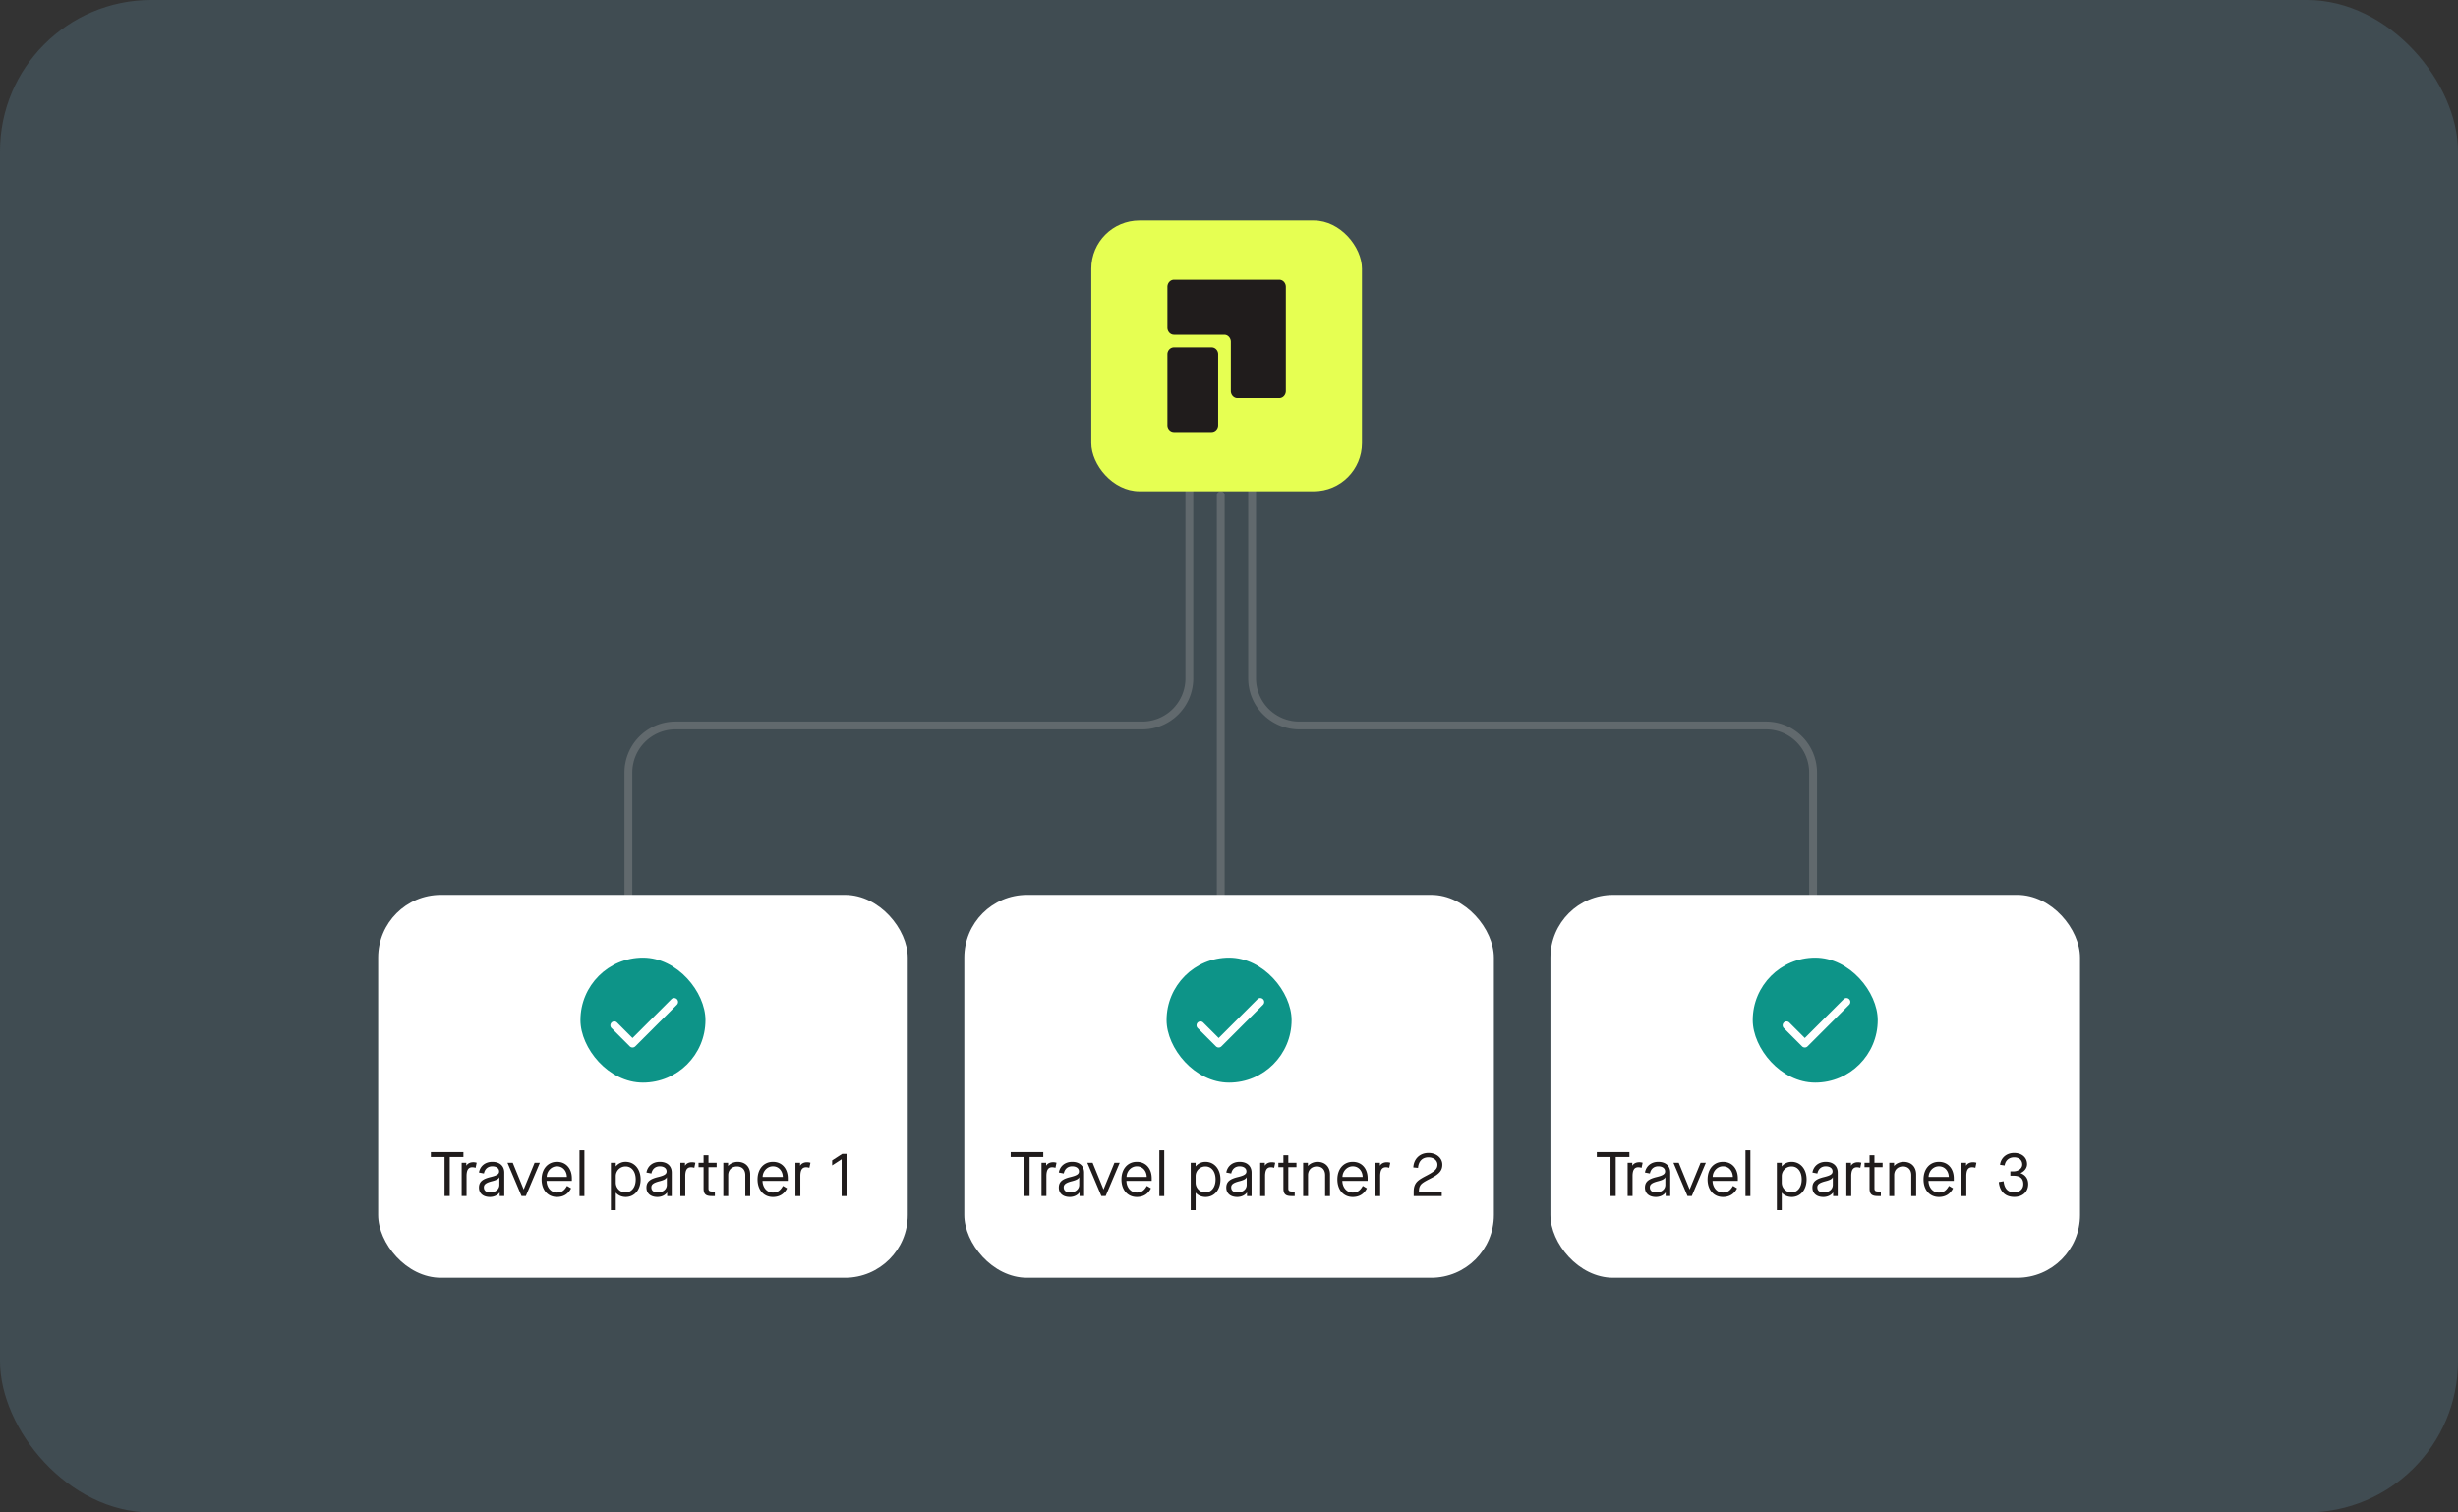
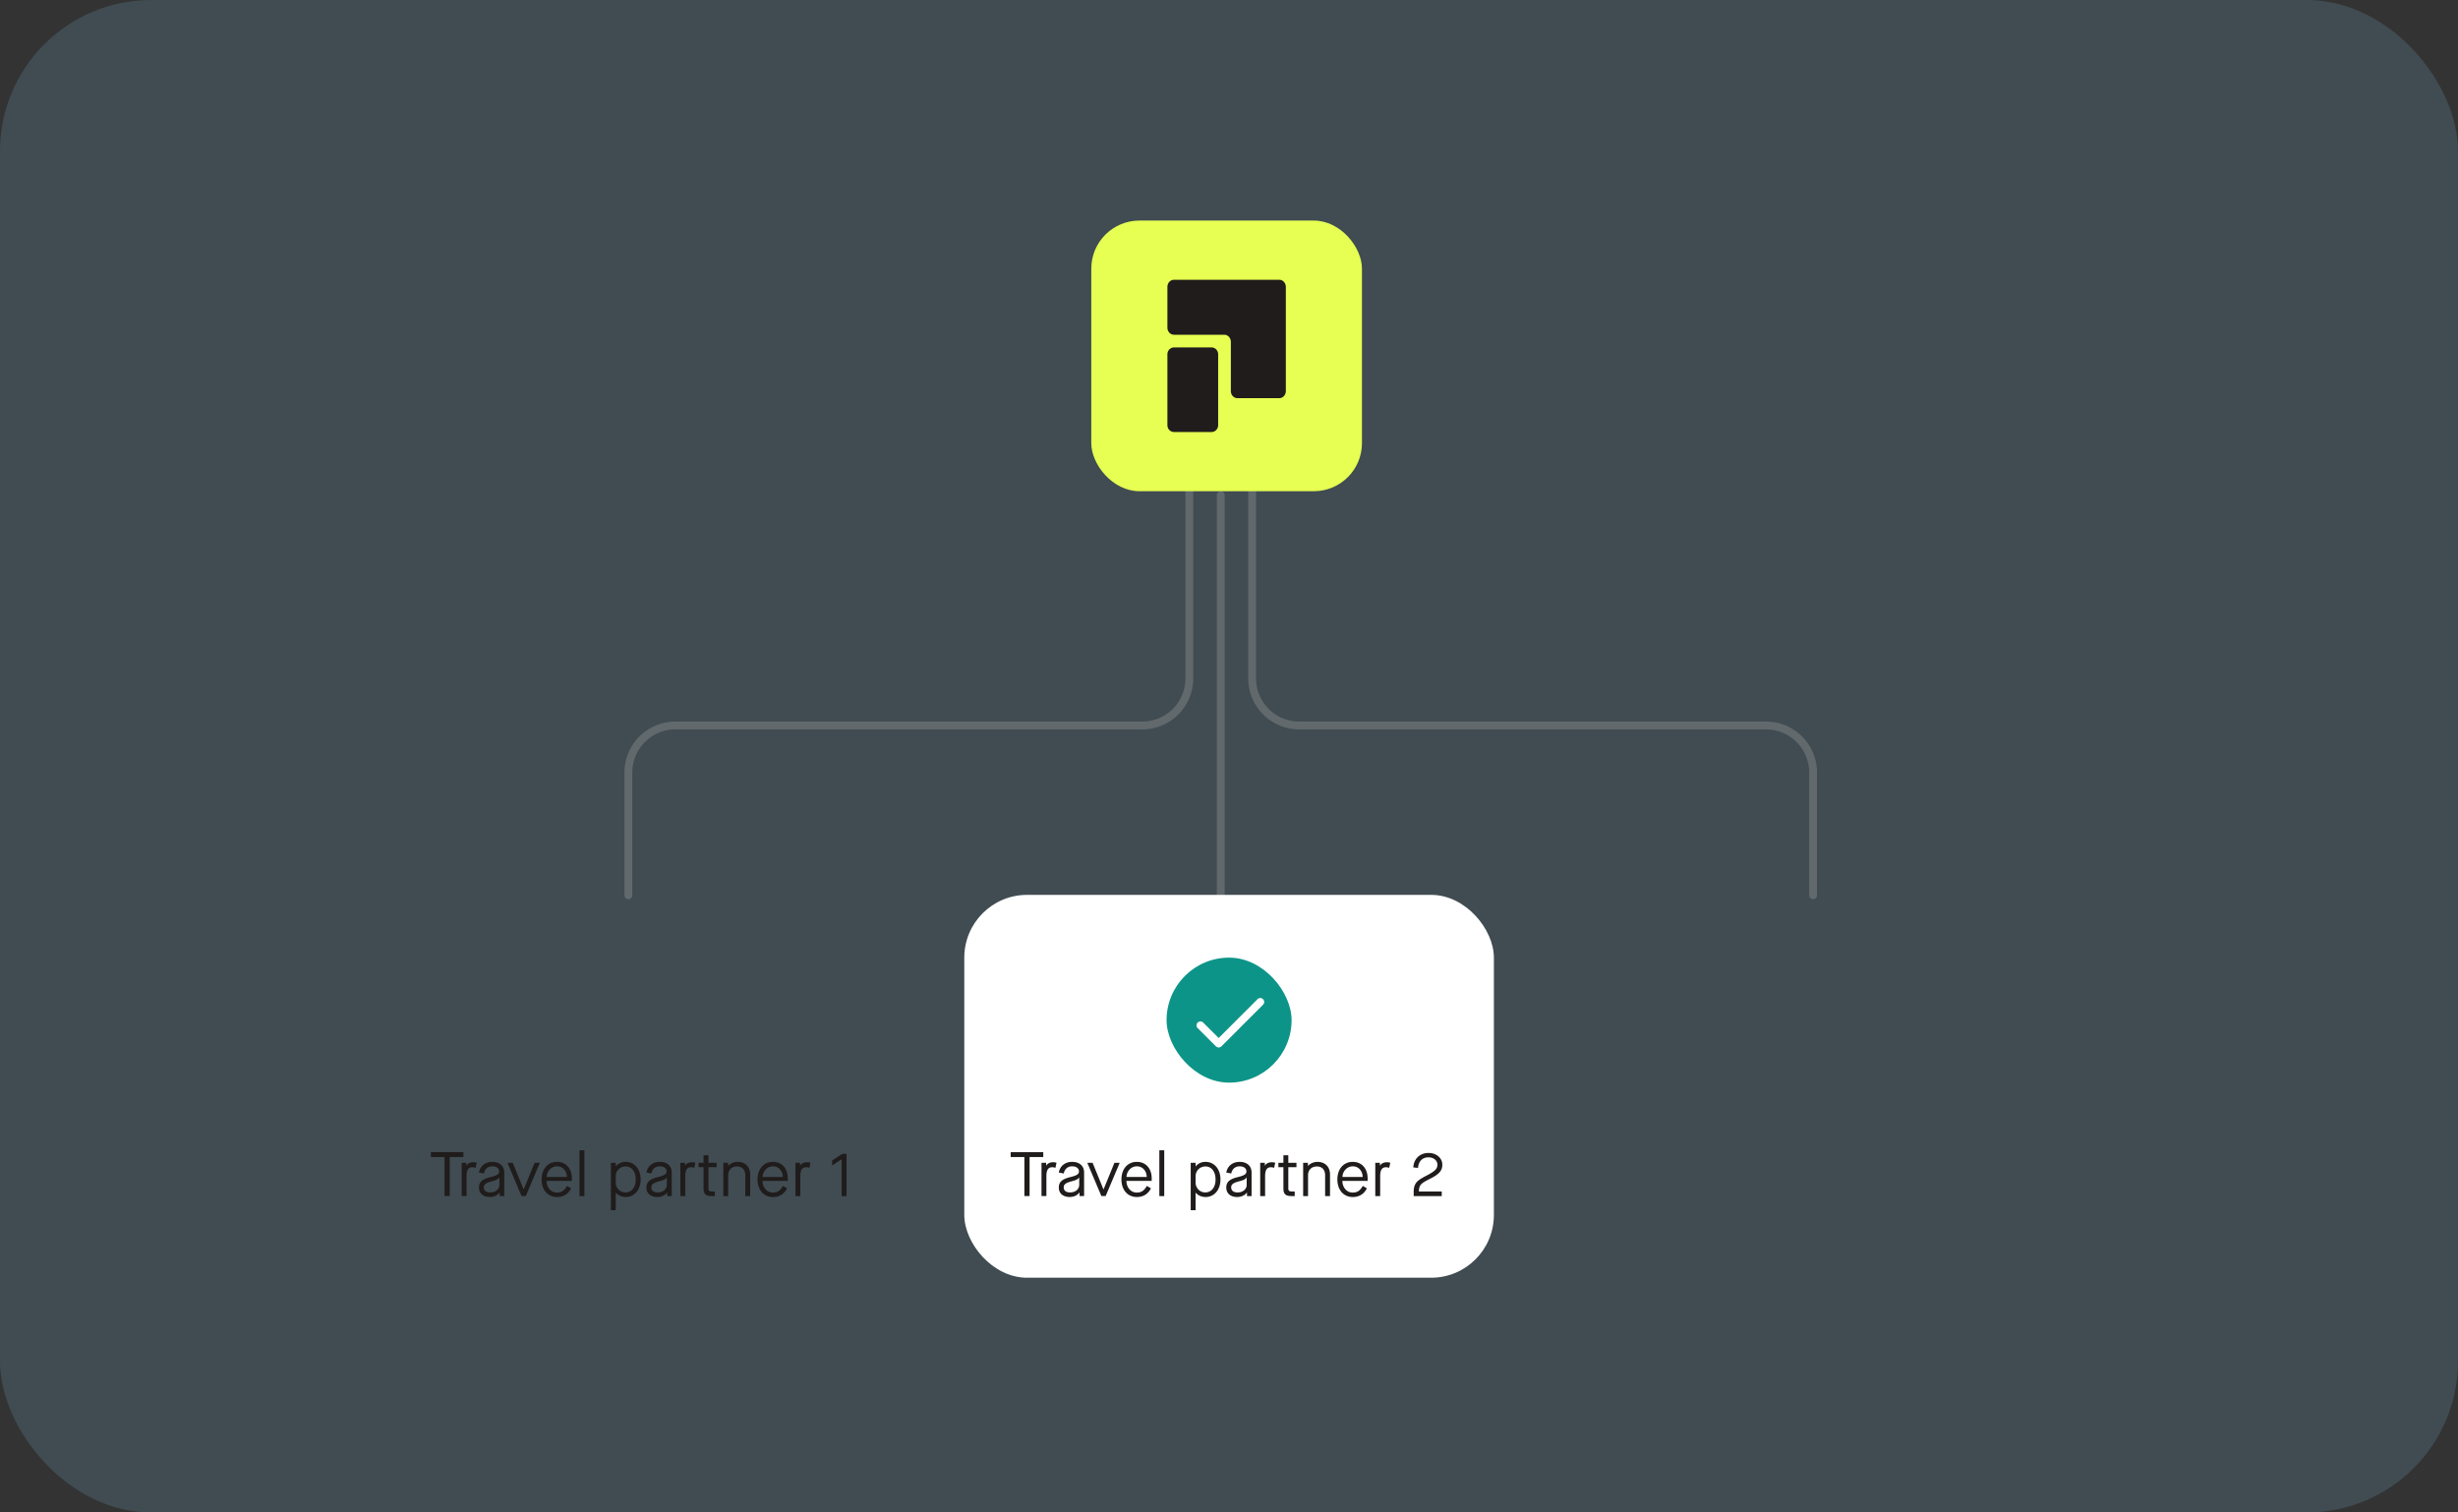
<svg xmlns="http://www.w3.org/2000/svg" fill="none" viewBox="0 0 390 240">
  <rect x="0" y="0" width="390" height="240" fill="#333333" stroke="none" />
  <rect width="390" height="240" rx="24" fill="#404C52" />
  <path opacity=".2" d="M99.703 142.057v-19.468a7.47 7.47 0 0 1 7.469-7.469h74.068a7.469 7.469 0 0 0 7.469-7.469V77.947M287.675 142.057v-19.468a7.469 7.469 0 0 0-7.469-7.469h-74.069a7.469 7.469 0 0 1-7.469-7.469V77.947M193.689 142.057V78.57" stroke="#E9DFD9" stroke-width="1.245" stroke-linecap="round" stroke-linejoin="round" />
  <rect x="173.149" y="35" width="42.947" height="42.947" rx="7.635" fill="#E6FF52" />
  <path d="M192.237 55.132c.576 0 1.043.489 1.043 1.092V67.46c0 .603-.467 1.092-1.043 1.092h-5.966c-.576 0-1.043-.489-1.043-1.092V56.224c0-.603.467-1.092 1.043-1.092h5.966Zm10.737-10.737c.276 0 .541.119.737.33.196.213.305.5.306.8v16.527c0 .3-.11.587-.306.8a1.006 1.006 0 0 1-.737.332h-6.637c-.277 0-.543-.12-.738-.332a1.18 1.18 0 0 1-.306-.8V54.25c0-.3-.11-.587-.306-.8a1.005 1.005 0 0 0-.738-.332h-7.978c-.276 0-.542-.119-.738-.33a1.184 1.184 0 0 1-.305-.8v-6.462c0-.3.11-.588.305-.8.196-.212.462-.331.738-.331h16.703Z" fill="#201C1C" />
  <g clip-path="url(#a)">
-     <rect x="60" y="142" width="84.028" height="60.753" rx="9.959" fill="#fff" />
-     <rect x="92.096" y="151.959" width="19.835" height="19.835" rx="9.918" fill="#0D9488" />
-     <path d="m107.411 159.422-6.612 6.612a.608.608 0 0 1-.439.182.622.622 0 0 1-.439-.182l-2.893-2.893a.616.616 0 0 1-.134-.676.62.62 0 0 1 1.013-.202l2.454 2.454 6.173-6.172a.621.621 0 0 1 .878.878l-.001-.001Z" fill="#fff" />
    <path d="M71.36 189.794h-.827V183.6h-2.17v-.777h5.168v.777H71.36v6.194Zm2.667 0h-.776v-5.278h.736v.438h.02c.2-.329.588-.528 1.096-.528.189 0 .348.03.528.08l-.17.807c-.189-.06-.338-.09-.518-.09-.607 0-.916.408-.916 1.404v3.167Zm3.703.149c-1.066 0-1.733-.577-1.733-1.493 0-.897.528-1.355 1.852-1.674 1.016-.248 1.345-.468 1.345-.896 0-.488-.428-.806-1.086-.806-.697 0-1.185.428-1.324 1.135l-.787-.15c.18-1.035 1.006-1.693 2.111-1.693 1.185 0 1.902.658 1.902 1.713v3.715h-.727v-.558h-.02c-.318.439-.896.707-1.533.707Zm.06-.727c.846 0 1.444-.508 1.444-1.205v-1.185h-.02c-.11.259-.448.438-1.156.618-.926.239-1.284.498-1.284.956 0 .528.358.816 1.016.816Zm5.637.578h-.677l-2.23-5.278h.836l1.723 4.212h.02l1.723-4.212h.836l-2.23 5.278Zm4.947.149c-1.464 0-2.44-1.125-2.44-2.788 0-1.663.986-2.789 2.44-2.789 1.424 0 2.36 1.056 2.36 2.62v.398h-4.013c.02 1.006.657 1.852 1.633 1.852.747 0 1.165-.279 1.613-1.055l.648.388c-.459.906-1.225 1.374-2.241 1.374Zm-1.633-3.186h3.206c-.03-.947-.637-1.683-1.573-1.683-.916 0-1.614.796-1.633 1.683Zm5.984 3.037h-.777v-7.27h.777v7.27Zm4.977 2.241h-.777v-7.519h.777v.558h.02a1.978 1.978 0 0 1 1.543-.708c1.394 0 2.38 1.136 2.38 2.789 0 1.653-.986 2.788-2.36 2.788-.657 0-1.235-.278-1.563-.677h-.02v2.769Zm1.523-2.819c.996 0 1.643-.816 1.643-2.061s-.647-2.062-1.603-2.062c-.876 0-1.563.688-1.563 1.544v1.026c0 .866.687 1.553 1.523 1.553Zm5.077.727c-1.065 0-1.733-.577-1.733-1.493 0-.897.528-1.355 1.853-1.674 1.016-.248 1.344-.468 1.344-.896 0-.488-.428-.806-1.085-.806-.697 0-1.185.428-1.325 1.135l-.787-.15c.18-1.035 1.006-1.693 2.112-1.693 1.185 0 1.902.658 1.902 1.713v3.715h-.727v-.558h-.02c-.319.439-.896.707-1.534.707Zm.06-.727c.847 0 1.444-.508 1.444-1.205v-1.185h-.02c-.109.259-.448.438-1.155.618-.926.239-1.285.498-1.285.956 0 .528.359.816 1.016.816Zm4.366.578h-.777v-5.278h.737v.438h.02c.199-.329.588-.528 1.095-.528.19 0 .349.03.528.08l-.169.807a1.615 1.615 0 0 0-.518-.09c-.607 0-.916.408-.916 1.404v3.167Zm4.977-5.278v.697h-1.294v3.376c0 .339.139.478.577.478h.439v.727h-.498c-.956 0-1.295-.319-1.295-1.215v-3.366h-.797v-.697h.797v-1.195h.777v1.195h1.294Zm1.838 5.278h-.777v-5.278h.757v.488h.02c.319-.379.916-.638 1.484-.638 1.225 0 2.002.787 2.002 2.012v3.416h-.777v-3.316c0-.857-.498-1.385-1.315-1.385-.836 0-1.394.568-1.394 1.385v3.316Zm7.094.149c-1.464 0-2.44-1.125-2.44-2.788 0-1.663.986-2.789 2.44-2.789 1.424 0 2.36 1.056 2.36 2.62v.398h-4.013c.02 1.006.657 1.852 1.633 1.852.747 0 1.165-.279 1.613-1.055l.648.388c-.459.906-1.225 1.374-2.241 1.374Zm-1.633-3.186h3.206c-.03-.947-.637-1.683-1.573-1.683-.916 0-1.614.796-1.633 1.683Zm5.983 3.037h-.776v-5.278h.737v.438h.02c.199-.329.587-.528 1.095-.528.189 0 .349.03.528.08l-.169.807a1.62 1.62 0 0 0-.518-.09c-.608 0-.917.408-.917 1.404v3.167Zm7.33 0h-.777v-5.836l-1.504.976v-.797l1.594-1.035h.687v6.692Z" fill="#201C1C" />
  </g>
  <g clip-path="url(#b)">
    <rect x="153" y="142" width="84.028" height="60.753" rx="9.959" fill="#fff" />
    <rect x="185.096" y="151.959" width="19.835" height="19.835" rx="9.918" fill="#0D9488" />
    <path d="m200.411 159.422-6.612 6.612a.608.608 0 0 1-.439.182.622.622 0 0 1-.439-.182l-2.892-2.893a.608.608 0 0 1-.182-.439.622.622 0 0 1 1.06-.439l2.454 2.454 6.173-6.172a.621.621 0 0 1 .878.878l-.001-.001Z" fill="#fff" />
    <path d="M163.36 189.794h-.827V183.6h-2.171v-.777h5.169v.777h-2.171v6.194Zm2.667 0h-.777v-5.278h.737v.438h.02c.199-.329.588-.528 1.096-.528.189 0 .348.03.528.08l-.17.807a1.61 1.61 0 0 0-.518-.09c-.607 0-.916.408-.916 1.404v3.167Zm3.703.149c-1.066 0-1.733-.577-1.733-1.493 0-.897.528-1.355 1.852-1.674 1.016-.248 1.345-.468 1.345-.896 0-.488-.429-.806-1.086-.806-.697 0-1.185.428-1.324 1.135l-.787-.15c.179-1.035 1.006-1.693 2.111-1.693 1.185 0 1.902.658 1.902 1.713v3.715h-.727v-.558h-.02c-.318.439-.896.707-1.533.707Zm.059-.727c.847 0 1.445-.508 1.445-1.205v-1.185h-.02c-.11.259-.449.438-1.156.618-.926.239-1.284.498-1.284.956 0 .528.358.816 1.015.816Zm5.638.578h-.677l-2.231-5.278h.837l1.723 4.212h.02l1.723-4.212h.836l-2.231 5.278Zm4.947.149c-1.464 0-2.44-1.125-2.44-2.788 0-1.663.986-2.789 2.44-2.789 1.424 0 2.36 1.056 2.36 2.62v.398h-4.013c.02 1.006.657 1.852 1.633 1.852.747 0 1.165-.279 1.613-1.055l.648.388c-.459.906-1.225 1.374-2.241 1.374Zm-1.633-3.186h3.206c-.03-.947-.637-1.683-1.573-1.683-.916 0-1.613.796-1.633 1.683Zm5.984 3.037h-.777v-7.27h.777v7.27Zm4.977 2.241h-.777v-7.519h.777v.558h.02c.338-.419.896-.708 1.543-.708 1.394 0 2.38 1.136 2.38 2.789 0 1.653-.986 2.788-2.36 2.788-.657 0-1.235-.278-1.563-.677h-.02v2.769Zm1.523-2.819c.996 0 1.643-.816 1.643-2.061s-.647-2.062-1.603-2.062c-.876 0-1.563.688-1.563 1.544v1.026c0 .866.687 1.553 1.523 1.553Zm5.077.727c-1.065 0-1.733-.577-1.733-1.493 0-.897.528-1.355 1.853-1.674 1.016-.248 1.344-.468 1.344-.896 0-.488-.428-.806-1.085-.806-.697 0-1.185.428-1.325 1.135l-.787-.15c.18-1.035 1.006-1.693 2.112-1.693 1.185 0 1.902.658 1.902 1.713v3.715h-.727v-.558h-.02c-.319.439-.896.707-1.534.707Zm.06-.727c.847 0 1.444-.508 1.444-1.205v-1.185h-.02c-.109.259-.448.438-1.155.618-.926.239-1.285.498-1.285.956 0 .528.359.816 1.016.816Zm4.366.578h-.777v-5.278h.737v.438h.02c.199-.329.588-.528 1.095-.528.19 0 .349.03.528.08l-.169.807a1.615 1.615 0 0 0-.518-.09c-.607 0-.916.408-.916 1.404v3.167Zm4.977-5.278v.697h-1.294v3.376c0 .339.139.478.577.478h.439v.727h-.498c-.956 0-1.295-.319-1.295-1.215v-3.366h-.797v-.697h.797v-1.195h.777v1.195h1.294Zm1.838 5.278h-.777v-5.278h.757v.488h.02c.319-.379.916-.638 1.484-.638 1.225 0 2.002.787 2.002 2.012v3.416h-.777v-3.316c0-.857-.498-1.385-1.315-1.385-.836 0-1.394.568-1.394 1.385v3.316Zm7.094.149c-1.464 0-2.44-1.125-2.44-2.788 0-1.663.986-2.789 2.44-2.789 1.424 0 2.36 1.056 2.36 2.62v.398h-4.013c.02 1.006.657 1.852 1.633 1.852.747 0 1.165-.279 1.613-1.055l.648.388c-.459.906-1.225 1.374-2.241 1.374Zm-1.633-3.186h3.206c-.03-.947-.637-1.683-1.573-1.683-.916 0-1.614.796-1.633 1.683Zm5.983 3.037h-.776v-5.278h.737v.438h.02c.199-.329.587-.528 1.095-.528.189 0 .349.03.528.08l-.169.807a1.62 1.62 0 0 0-.518-.09c-.608 0-.917.408-.917 1.404v3.167Zm6.314-1.593c-.119.219-.159.478-.169.866h3.625v.727h-4.452v-.627c0-.508.06-.917.279-1.305.259-.448.697-.767 1.703-1.285 1.384-.717 1.783-1.095 1.783-1.772 0-.648-.598-1.156-1.414-1.156-.996 0-1.584.638-1.664 1.674l-.746-.07c.059-1.285.966-2.301 2.419-2.301 1.245 0 2.181.817 2.181 1.853 0 .966-.497 1.513-1.961 2.25-1.166.588-1.425.827-1.584 1.146Z" fill="#201C1C" />
  </g>
  <g clip-path="url(#c)">
    <rect x="246" y="142" width="84.028" height="60.753" rx="9.959" fill="#fff" />
    <rect x="278.096" y="151.959" width="19.835" height="19.835" rx="9.918" fill="#0D9488" />
-     <path d="m293.411 159.422-6.612 6.612a.608.608 0 0 1-.439.182.622.622 0 0 1-.439-.182l-2.892-2.893a.608.608 0 0 1-.182-.439.622.622 0 0 1 1.06-.439l2.454 2.454 6.173-6.172a.621.621 0 0 1 .878.878l-.001-.001Z" fill="#fff" />
    <path d="M256.36 189.794h-.827V183.6h-2.171v-.777h5.169v.777h-2.171v6.194Zm2.667 0h-.777v-5.278h.737v.438h.02c.199-.329.588-.528 1.096-.528.189 0 .348.03.528.08l-.17.807a1.61 1.61 0 0 0-.518-.09c-.607 0-.916.408-.916 1.404v3.167Zm3.703.149c-1.066 0-1.733-.577-1.733-1.493 0-.897.528-1.355 1.852-1.674 1.016-.248 1.345-.468 1.345-.896 0-.488-.429-.806-1.086-.806-.697 0-1.185.428-1.324 1.135l-.787-.15c.179-1.035 1.006-1.693 2.111-1.693 1.185 0 1.902.658 1.902 1.713v3.715h-.727v-.558h-.02c-.318.439-.896.707-1.533.707Zm.059-.727c.847 0 1.445-.508 1.445-1.205v-1.185h-.02c-.11.259-.449.438-1.156.618-.926.239-1.284.498-1.284.956 0 .528.358.816 1.015.816Zm5.638.578h-.677l-2.231-5.278h.837l1.723 4.212h.02l1.723-4.212h.836l-2.231 5.278Zm4.947.149c-1.464 0-2.44-1.125-2.44-2.788 0-1.663.986-2.789 2.44-2.789 1.424 0 2.36 1.056 2.36 2.62v.398h-4.013c.02 1.006.657 1.852 1.633 1.852.747 0 1.165-.279 1.613-1.055l.648.388c-.459.906-1.225 1.374-2.241 1.374Zm-1.633-3.186h3.206c-.03-.947-.637-1.683-1.573-1.683-.916 0-1.613.796-1.633 1.683Zm5.984 3.037h-.777v-7.27h.777v7.27Zm4.977 2.241h-.777v-7.519h.777v.558h.02c.338-.419.896-.708 1.543-.708 1.394 0 2.38 1.136 2.38 2.789 0 1.653-.986 2.788-2.36 2.788-.657 0-1.235-.278-1.563-.677h-.02v2.769Zm1.523-2.819c.996 0 1.643-.816 1.643-2.061s-.647-2.062-1.603-2.062c-.876 0-1.563.688-1.563 1.544v1.026c0 .866.687 1.553 1.523 1.553Zm5.077.727c-1.065 0-1.733-.577-1.733-1.493 0-.897.528-1.355 1.853-1.674 1.016-.248 1.344-.468 1.344-.896 0-.488-.428-.806-1.085-.806-.697 0-1.185.428-1.325 1.135l-.787-.15c.18-1.035 1.006-1.693 2.112-1.693 1.185 0 1.902.658 1.902 1.713v3.715h-.727v-.558h-.02c-.319.439-.896.707-1.534.707Zm.06-.727c.847 0 1.444-.508 1.444-1.205v-1.185h-.02c-.109.259-.448.438-1.155.618-.926.239-1.285.498-1.285.956 0 .528.359.816 1.016.816Zm4.366.578h-.777v-5.278h.737v.438h.02c.199-.329.588-.528 1.095-.528.19 0 .349.03.528.08l-.169.807a1.615 1.615 0 0 0-.518-.09c-.607 0-.916.408-.916 1.404v3.167Zm4.977-5.278v.697h-1.294v3.376c0 .339.139.478.577.478h.439v.727h-.498c-.956 0-1.295-.319-1.295-1.215v-3.366h-.797v-.697h.797v-1.195h.777v1.195h1.294Zm1.838 5.278h-.777v-5.278h.757v.488h.02c.319-.379.916-.638 1.484-.638 1.225 0 2.002.787 2.002 2.012v3.416h-.777v-3.316c0-.857-.498-1.385-1.315-1.385-.836 0-1.394.568-1.394 1.385v3.316Zm7.094.149c-1.464 0-2.44-1.125-2.44-2.788 0-1.663.986-2.789 2.44-2.789 1.424 0 2.36 1.056 2.36 2.62v.398h-4.013c.02 1.006.657 1.852 1.633 1.852.747 0 1.165-.279 1.613-1.055l.648.388c-.459.906-1.225 1.374-2.241 1.374Zm-1.633-3.186h3.206c-.03-.947-.637-1.683-1.573-1.683-.916 0-1.614.796-1.633 1.683Zm5.983 3.037h-.776v-5.278h.737v.438h.02c.199-.329.587-.528 1.095-.528.189 0 .349.03.528.08l-.169.807a1.62 1.62 0 0 0-.518-.09c-.608 0-.917.408-.917 1.404v3.167Zm7.609.139c-1.414 0-2.301-.856-2.45-2.36l.757-.129c.129 1.175.687 1.762 1.693 1.762.866 0 1.434-.527 1.434-1.304 0-.906-.518-1.335-1.574-1.335h-.478v-.687h.478c.797 0 1.405-.478 1.405-1.085 0-.687-.488-1.146-1.285-1.146-.817 0-1.394.508-1.504 1.295l-.737-.109c.15-1.126 1.046-1.883 2.241-1.883 1.215 0 2.051.727 2.051 1.783 0 .568-.368 1.105-1.025 1.414v.02c.737.269 1.205.846 1.205 1.733 0 1.215-.887 2.031-2.211 2.031Z" fill="#201C1C" />
  </g>
  <defs>
    <clipPath id="a">
      <rect x="60" y="142" width="84.028" height="60.753" rx="9.959" fill="#fff" />
    </clipPath>
    <clipPath id="b">
      <rect x="153" y="142" width="84.028" height="60.753" rx="9.959" fill="#fff" />
    </clipPath>
    <clipPath id="c">
-       <rect x="246" y="142" width="84.028" height="60.753" rx="9.959" fill="#fff" />
-     </clipPath>
+       </clipPath>
  </defs>
</svg>